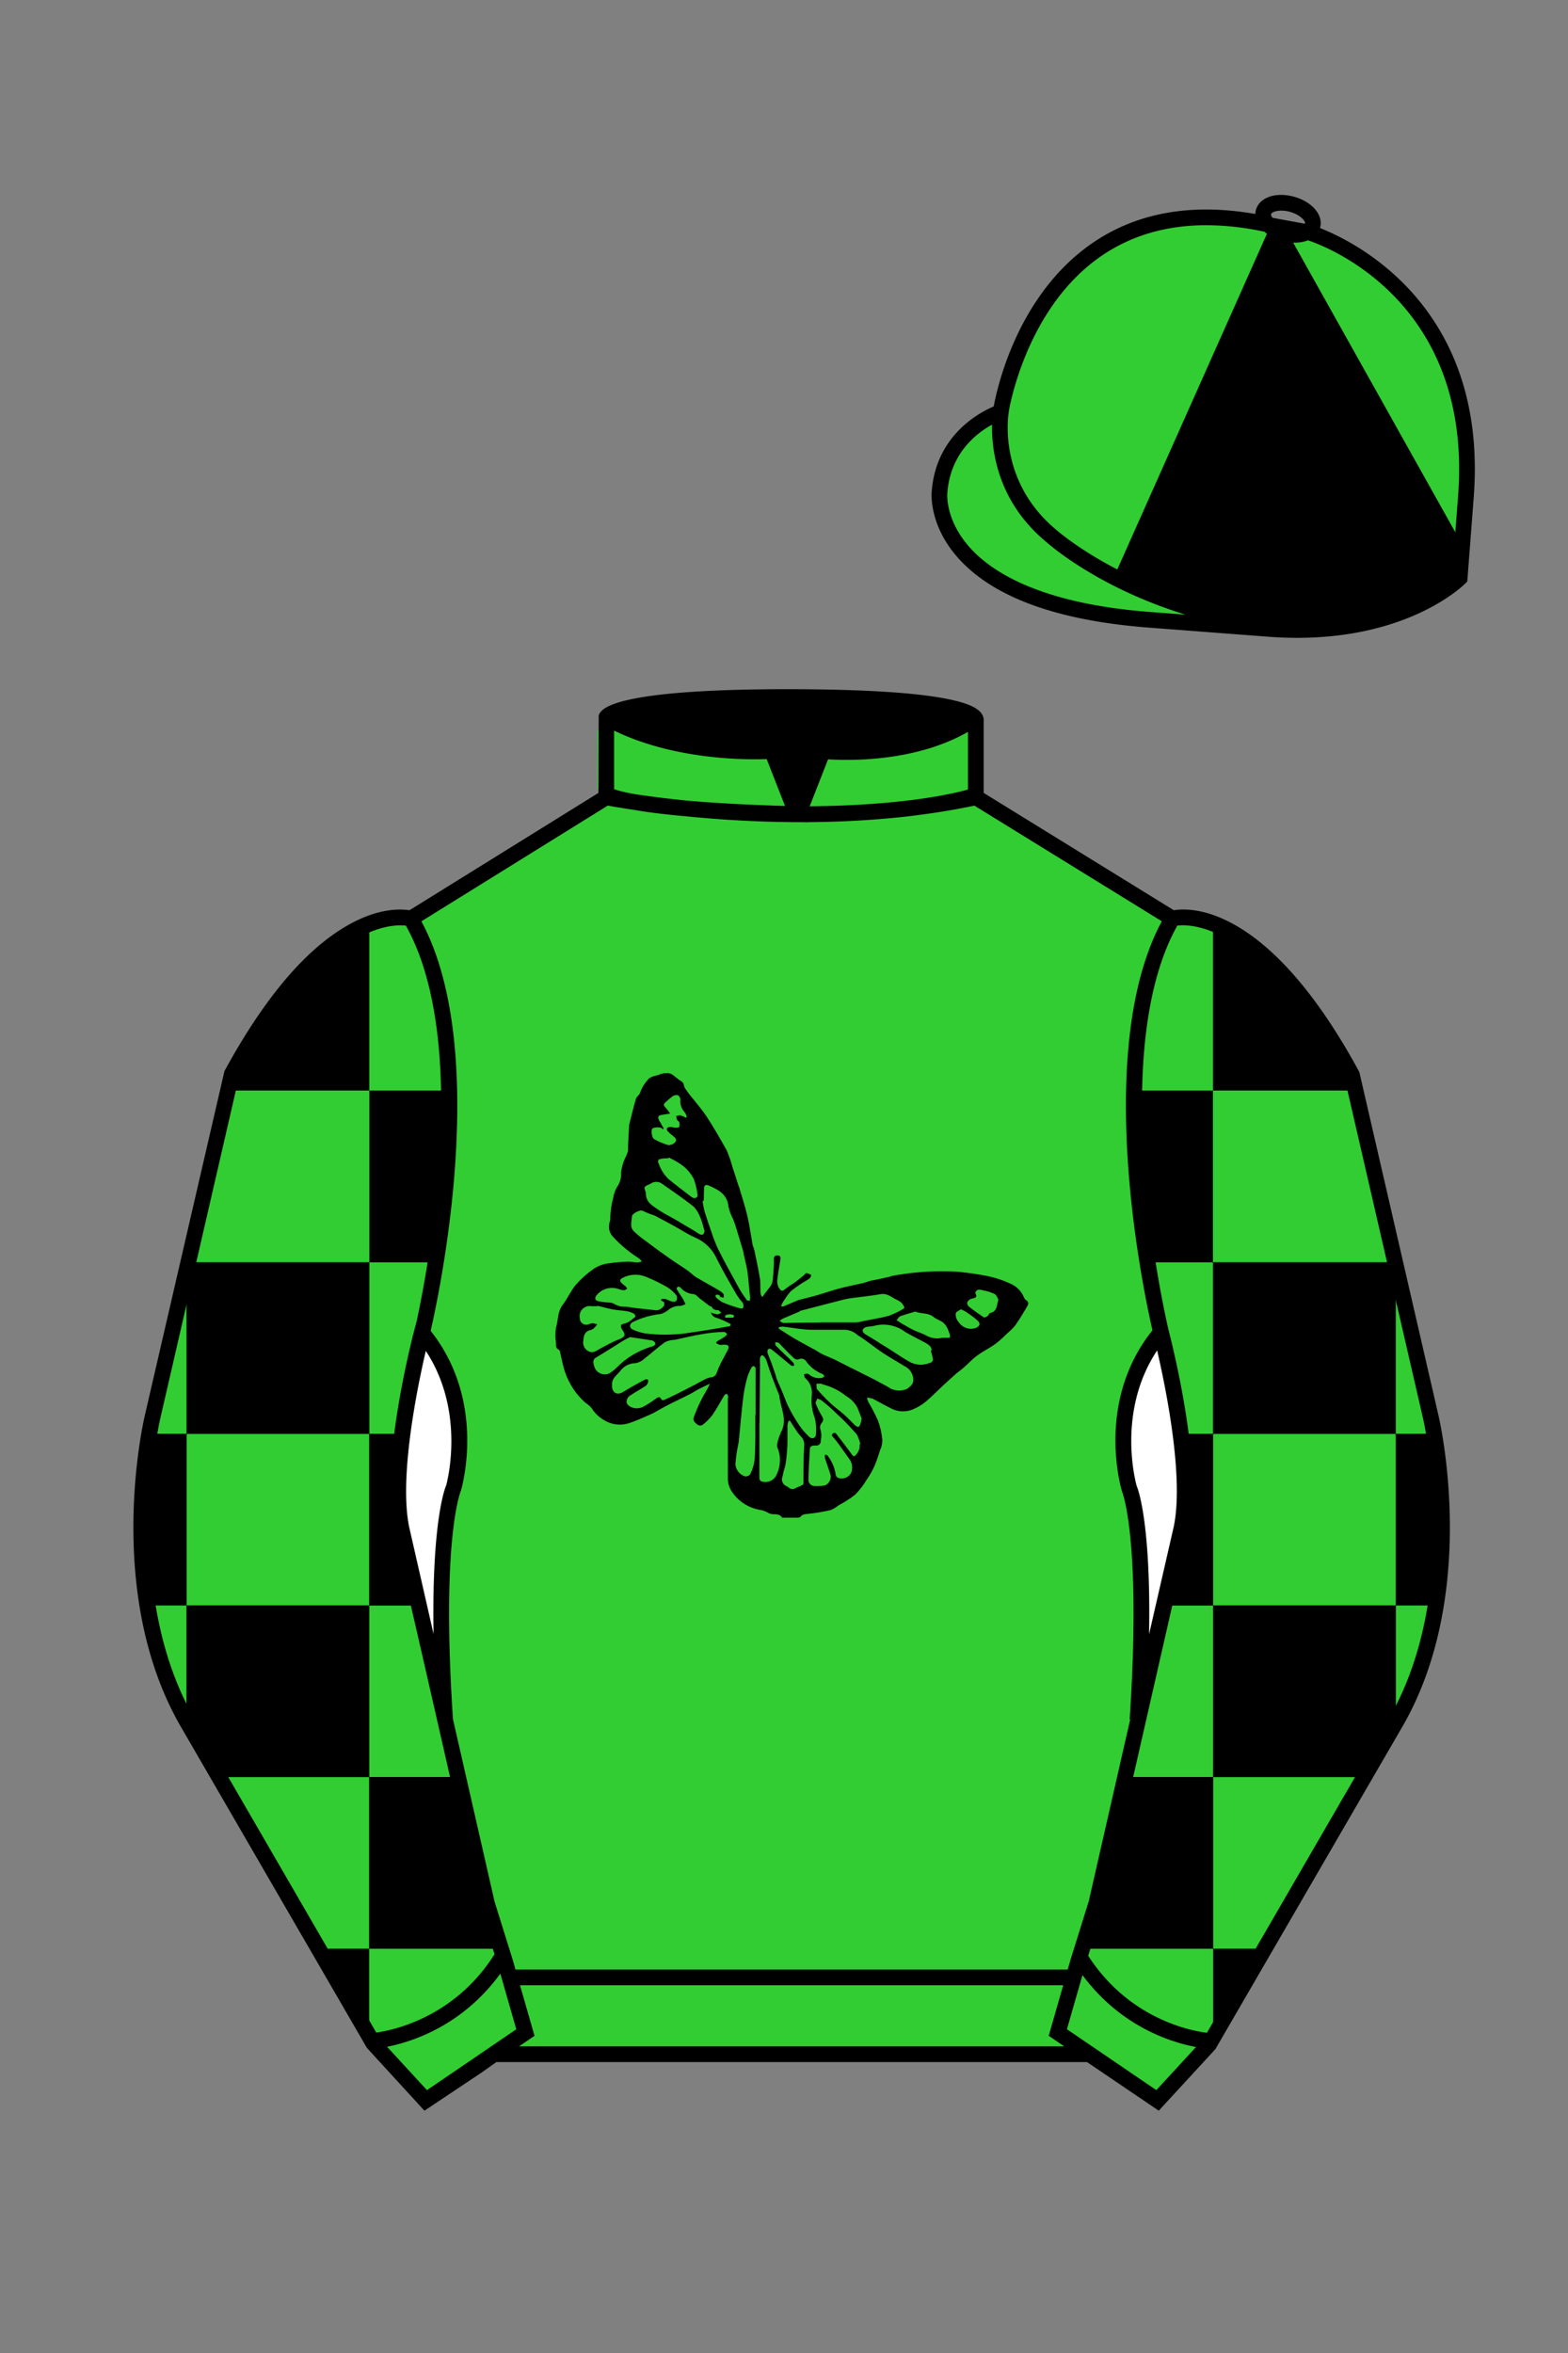
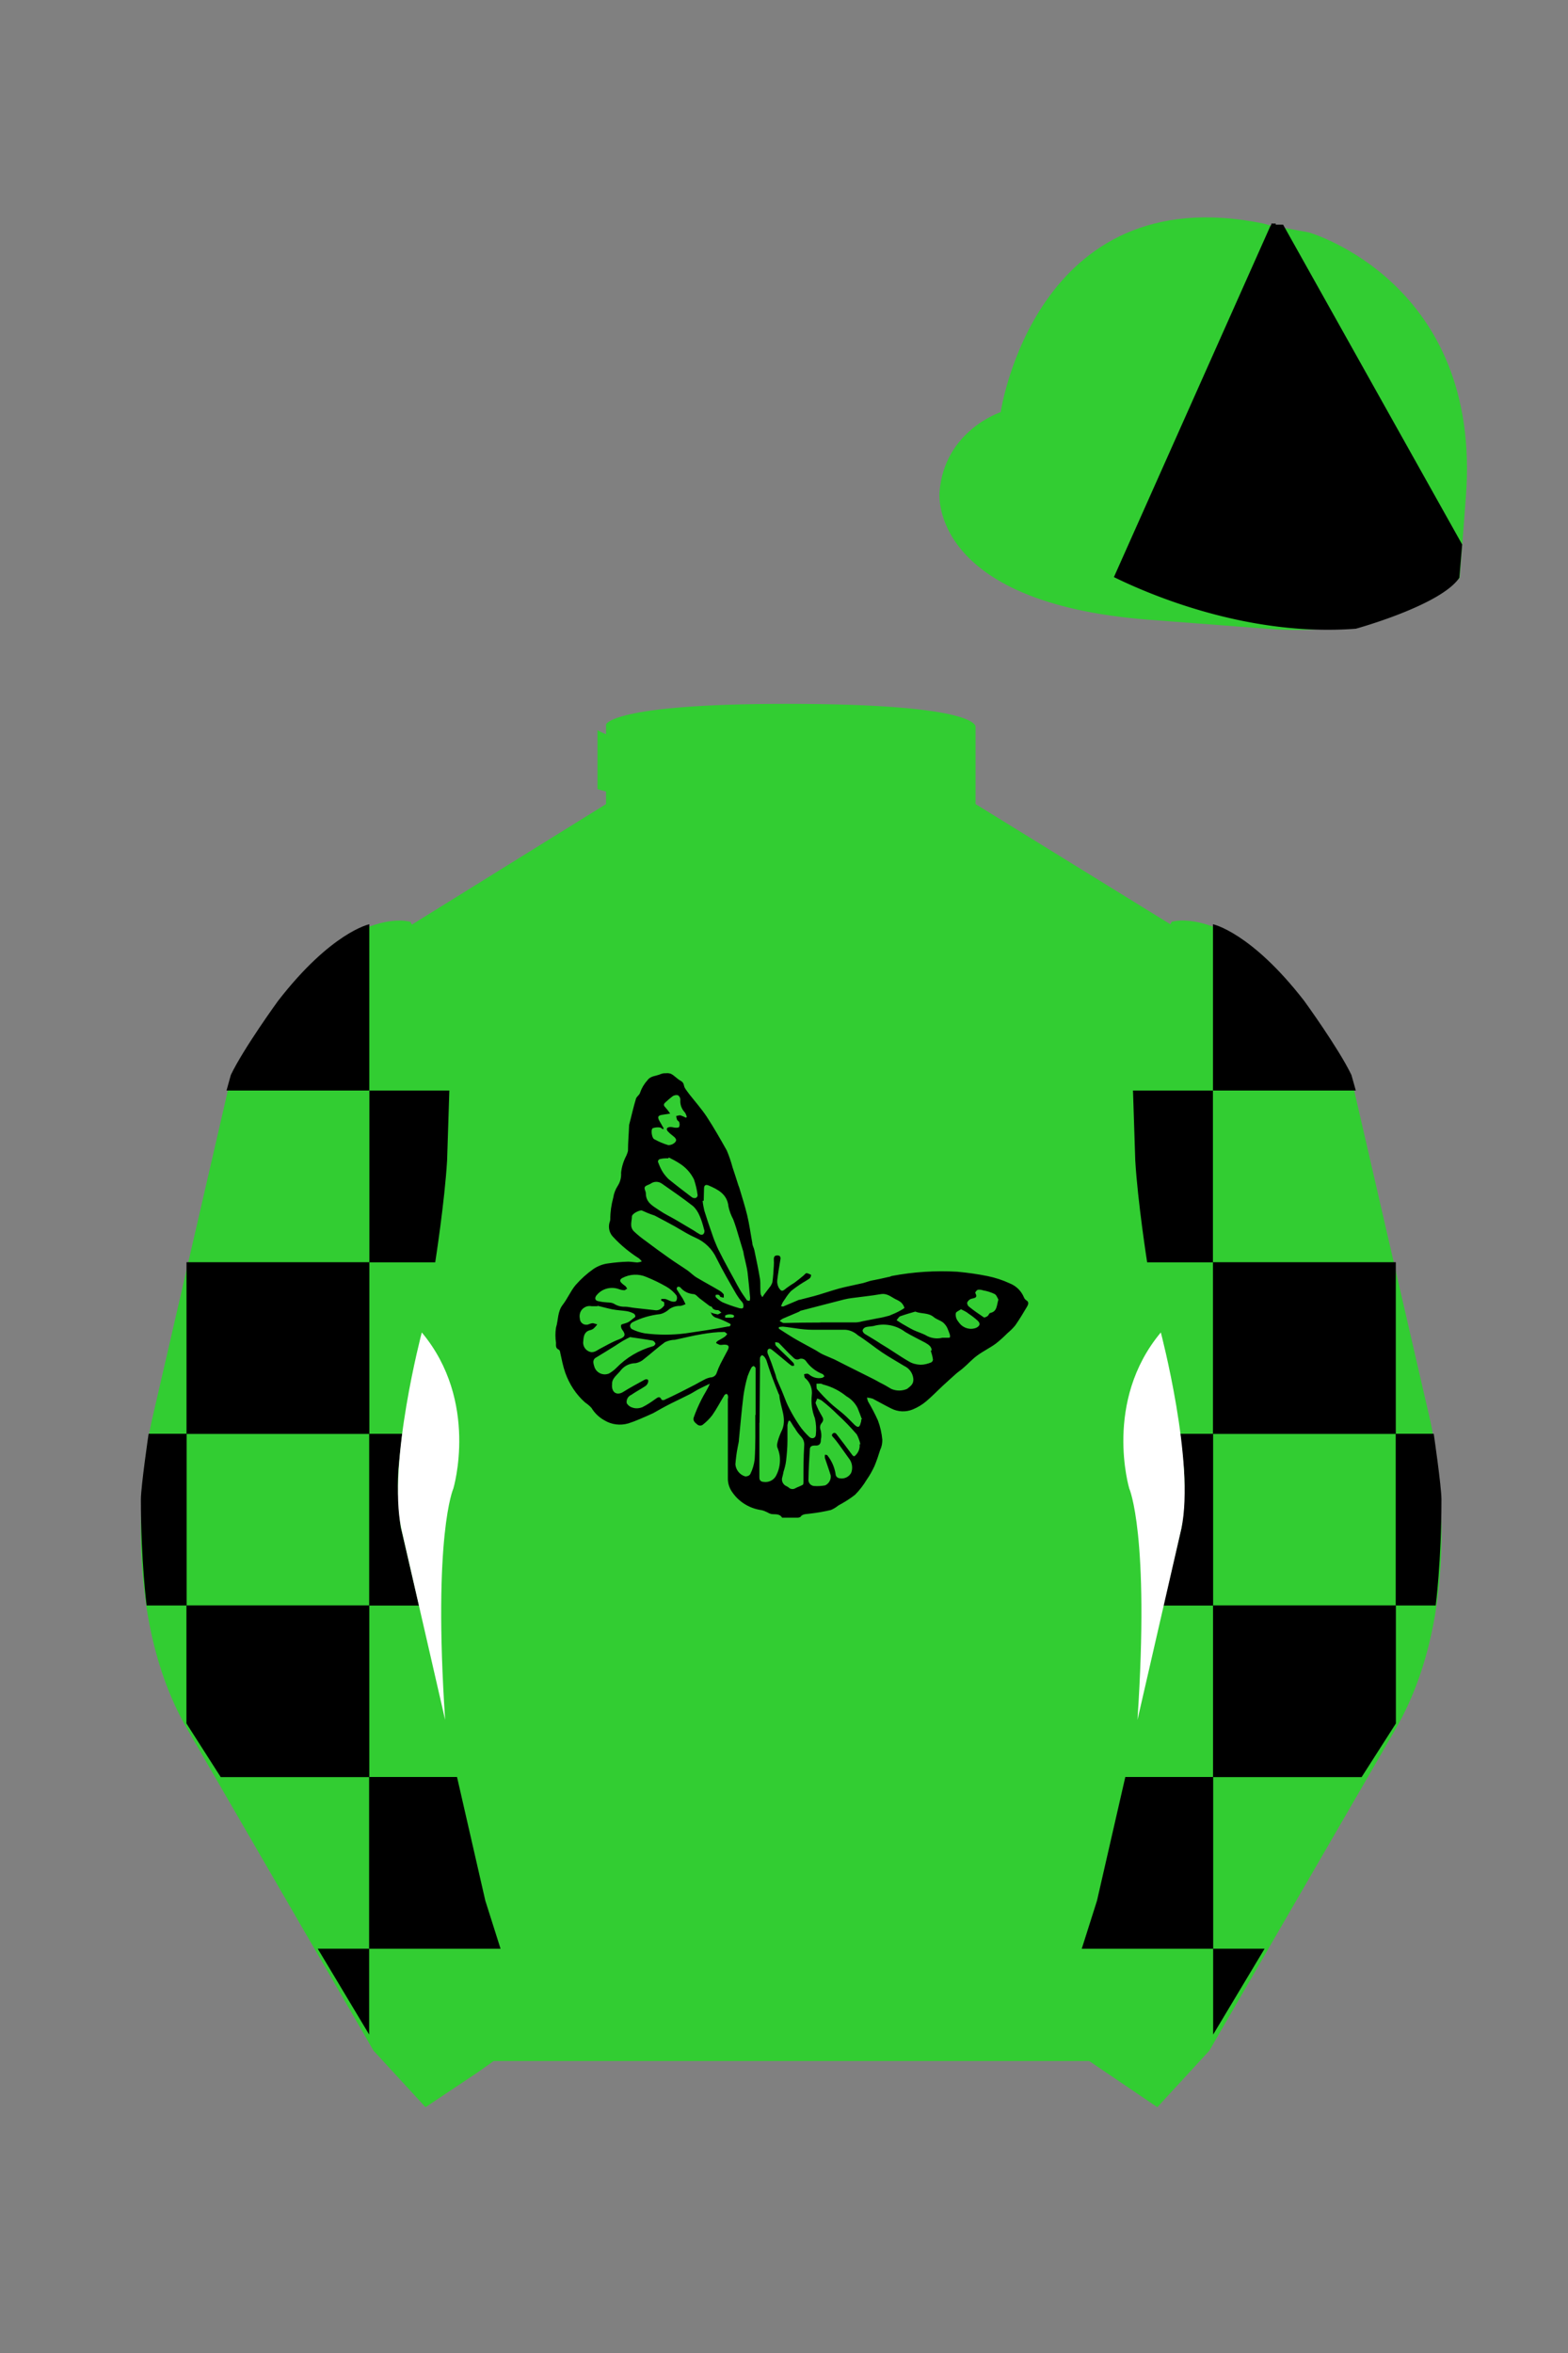
<svg xmlns="http://www.w3.org/2000/svg" viewBox="0 0 100 150">
  <rect x="0" y="0" width="100" height="150" fill="#808080" stroke="none" />
  <path d="M74.752 58.99s5.164-1.613 11.451 9.961l5.025 21.795s2.623 11.087-2.232 19.497l-11.869 20.482-3.318 3.605-4.346-2.944H31.484l-1.03.731-3.317 2.213-1.658-1.802-1.659-1.803-5.936-10.241-5.936-10.241c-2.427-4.205-2.985-9.08-2.936-12.902.049-3.823.705-6.595.705-6.595l2.512-10.897 2.512-10.898c3.144-5.787 6.007-8.277 8.084-9.321 2.077-1.043 3.368-.64 3.368-.64l6.228-3.865 6.229-3.865v-5.08s.087-.328 1.571-.655c1.483-.328 4.364-.655 9.95-.655 6.222 0 9.232.368 10.689.737 1.455.369 1.357.737 1.357.737v4.916l12.535 7.73z" fill="#32CD32" />
  <path d="M55.28,89.04c.02.1.04.2.08.3.23.39.44.79.63,1.21.15.4.24.81.28,1.23,0,.22-.03.43-.13.63-.11.36-.23.71-.37,1.05-.14.3-.3.59-.49.86-.21.35-.46.68-.75.97-.33.26-.69.48-1.06.68-.15.12-.31.22-.48.29-.43.1-.87.18-1.32.23-.23.04-.49,0-.63.22,0,0-.11.04-.16.04h-1c-.16-.27-.43-.2-.67-.23-.1-.02-.19-.06-.27-.11-.12-.06-.24-.11-.37-.14-.73-.1-1.4-.49-1.83-1.09-.21-.27-.33-.61-.32-.95v-5.05c.02-.07.02-.15,0-.22,0-.04-.06-.1-.09-.1-.05.01-.1.04-.13.08-.26.42-.49.87-.77,1.27-.18.24-.4.45-.63.63-.09.05-.2.05-.29,0-.15-.12-.34-.25-.27-.47.14-.4.31-.79.5-1.16.16-.33.38-.63.53-1-.23.11-.47.22-.7.34s-.37.22-.56.32c-.39.2-.8.39-1.2.59s-.77.41-1.16.63c-.28.13-.56.25-.84.37s-.49.2-.74.28c-.52.15-1.07.08-1.53-.2-.34-.19-.62-.46-.82-.79-.12-.13-.25-.24-.4-.34-.58-.51-1.01-1.17-1.27-1.9-.14-.4-.22-.82-.32-1.27,0-.07-.04-.17-.09-.2-.22-.09-.18-.27-.18-.44-.05-.32-.05-.65,0-.97.15-.47.09-1.01.42-1.44s.51-.89.83-1.27c.34-.39.73-.74,1.16-1.04.28-.18.59-.3.92-.34.42-.06.84-.1,1.27-.11.2,0,.39.04.59.05.1-.01.19-.03.28-.07-.05-.07-.12-.13-.18-.19-.6-.38-1.16-.84-1.64-1.36-.24-.24-.33-.59-.24-.92.03-.07.05-.14.05-.22,0-.46.07-.93.19-1.37.04-.27.14-.53.29-.76.16-.25.23-.54.21-.83.04-.39.16-.76.34-1.1.04-.1.08-.2.1-.3,0-.53.05-1.06.07-1.59,0-.02,0-.03,0-.05.15-.56.27-1.13.44-1.68.04-.14.23-.24.26-.38.1-.29.25-.55.46-.78.21-.31.58-.28.86-.41.1-.04.21-.06.32-.05.11-.02.22,0,.32.03.23.11.39.32.63.45s.18.31.27.46.2.28.3.42c.37.47.77.92,1.1,1.42.45.69.86,1.41,1.27,2.14.15.35.27.71.37,1.08.13.38.25.77.37,1.14.02.05.04.11.06.16.17.58.36,1.16.5,1.74s.22,1.19.33,1.78c0,.16.1.3.13.46.13.63.26,1.22.36,1.84.04.31,0,.63.04.95.02.07.06.14.11.2l.13-.19c.1-.14.22-.28.32-.42.09-.1.15-.22.19-.34.05-.35.07-.7.09-1.04.01-.14.01-.28,0-.42,0-.17.06-.25.23-.25s.22.11.19.26c-.07.44-.15.88-.2,1.32-.02.16.02.33.09.47.18.28.24.25.49.04.17-.13.34-.24.52-.35.2-.15.39-.3.58-.46.06-.05.13-.15.19-.15.1.02.2.06.29.11,0,.08-.04.19-.11.24-.14.09-.28.18-.42.26-.26.16-.51.34-.75.53-.14.15-.27.32-.38.5-.06.09-.13.18-.18.28-.03.06-.05.13-.08.19.06,0,.13.04.18,0,.32-.13.63-.27.97-.41h.04c.4-.11.81-.2,1.21-.32s.87-.28,1.31-.4,1.03-.23,1.54-.35c.15-.04.28-.09.42-.13s.42-.08.63-.13l.58-.13c.07,0,.13-.05.19-.06,1.37-.26,2.77-.35,4.17-.27.65.06,1.3.15,1.94.28.48.1.95.25,1.4.46.41.16.74.48.91.89.03.08.08.14.15.19.19.11.13.26.06.39-.24.41-.49.82-.76,1.21-.15.18-.31.34-.49.49-.24.24-.49.47-.76.68-.37.27-.79.47-1.16.74s-.59.54-.9.8c-.14.13-.3.23-.44.35-.28.25-.57.51-.84.76-.37.34-.71.7-1.09,1.02-.26.22-.55.39-.86.52-.44.18-.94.16-1.37-.06-.4-.2-.79-.42-1.19-.63-.12-.03-.23-.06-.35-.06ZM39.03,88.26s0,.05,0,.08c0,.46.34.63.72.39s.91-.53,1.37-.78c.06-.03.13-.03.2,0,.03.06.03.13,0,.2-.03.09-.09.16-.16.21-.3.2-.63.37-.9.56-.21.09-.33.31-.29.53.09.16.25.26.42.3.19.05.39.03.57-.04.28-.14.54-.31.79-.49.16-.1.3-.28.44,0,0,.04.16.06.22,0,.34-.15.67-.32,1-.48l.9-.46c.2-.11.39-.22.59-.32.12-.07.26-.12.4-.15.19,0,.36-.12.41-.3.07-.2.15-.39.24-.57.15-.3.31-.58.46-.87s0-.35-.22-.35c-.11,0-.22.04-.32,0s-.12-.06-.18-.09.05-.13.1-.16.3-.16.44-.26c.06-.05.11-.11.15-.17-.06-.04-.14-.14-.2-.13-.47,0-.95.06-1.41.14-.58.09-1.15.24-1.73.36-.22,0-.43.06-.63.15-.46.33-.88.72-1.33,1.07-.15.14-.34.23-.54.27-.35,0-.69.15-.92.42-.26.35-.63.54-.58.97ZM40.93,77.16c-.23,0-.63.23-.63.39,0,.31-.16.63.11.93.24.23.5.44.77.63.49.37.98.73,1.48,1.08.39.28.8.53,1.19.8.21.15.39.35.63.48.47.28.96.54,1.43.82.1.06.18.14.25.23v.2c-.07,0-.13-.02-.2-.04-.04,0-.06-.11-.11-.13-.07-.02-.14-.02-.21,0v.13c.12.13.27.24.42.33.33.14.66.26,1.01.36.1.04.28.07.32,0s.04-.27-.08-.39c-.13-.14-.24-.3-.34-.46-.44-.76-.88-1.52-1.27-2.3-.27-.59-.75-1.06-1.35-1.32-.2-.09-.4-.19-.59-.3-.25-.14-.49-.29-.74-.43-.42-.23-.85-.46-1.27-.68-.34-.11-.61-.23-.83-.33h-.02ZM49.67,84.61v.09c.31.2.63.41.93.59.42.25.87.48,1.3.72.18.09.35.22.53.31s.52.22.78.34l.83.42,1.18.59c.3.15.63.31.9.47.25.12.49.26.72.4.32.14.69.14,1.01,0,.19-.16.42-.28.4-.63-.03-.36-.25-.68-.58-.83-.47-.29-.96-.56-1.42-.87s-1.01-.76-1.54-1.09c-.22-.2-.5-.33-.8-.35h-2.09c-.7,0-1.27-.14-1.9-.2-.09,0-.17.02-.26.03ZM54.81,92.07h.06c-.05-.22-.12-.43-.23-.63-.39-.45-.8-.88-1.23-1.27-.32-.32-.67-.63-1.02-.9-.09-.05-.18-.09-.28-.12,0,.1-.12.23-.09.31.1.27.23.53.38.78.11.18.15.3,0,.48-.09.1-.12.24-.09.37.08.23.09.47.04.71,0,.25-.11.38-.39.35-.15,0-.3.04-.31.22-.04.63-.08,1.27-.09,1.94-.02.21.13.39.34.42,0,0,.01,0,.02,0,.24.02.48,0,.71-.04.24-.12.38-.37.35-.63-.11-.37-.25-.74-.37-1.11-.01-.07-.01-.14,0-.21.06,0,.15,0,.18.07.26.33.43.73.5,1.15,0,.15.12.27.27.28.29.05.57-.08.72-.34.11-.27.08-.58-.07-.83l-.45-.63c-.19-.26-.37-.53-.58-.77-.08-.09-.19-.17-.07-.28s.22,0,.26.06c.33.42.63.83.96,1.27.11.16.17.14.28,0,.16-.18.24-.42.21-.66ZM44.87,76.55h-.06c.02.21.06.42.11.63.15.49.32.99.49,1.47.09.28.2.56.32.83s.27.53.4.8c.23.43.46.86.69,1.27.12.23.25.47.38.69s.27.41.42.63c0,.04.11.04.18.06.03-.06.04-.13.04-.2-.05-.53-.1-1.06-.16-1.59-.02-.16-.05-.33-.09-.49-.05-.23-.11-.47-.16-.7,0-.11-.05-.23-.08-.34-.13-.44-.26-.87-.39-1.3-.06-.2-.13-.39-.2-.58-.14-.26-.24-.53-.3-.81-.08-.8-.67-1.09-1.27-1.35-.2-.08-.29,0-.29.2s-.02.52-.02.77ZM51.77,88.96c.06-.42-.1-.85-.43-1.12-.05-.04-.04-.16-.06-.23.07-.03.15-.04.22-.04.06.02.11.05.15.09.21.16.49.23.75.18.06,0,.12-.06.18-.1-.04-.05-.07-.13-.13-.15-.43-.17-.8-.46-1.06-.84-.09-.11-.23-.16-.37-.13-.23.11-.36,0-.48-.13-.3-.27-.57-.58-.86-.87-.05-.05-.16-.04-.24-.06,0,.08,0,.18.05.23.36.37.74.71,1.1,1.08.04.04.04.09.06.15s-.14.06-.17.04c-.12-.08-.22-.17-.33-.26-.32-.26-.63-.53-.94-.77-.15-.11-.27-.04-.27.15.01.09.04.17.08.25l.18.46.11.32c.05.13.09.27.14.4s.04.19.08.28c.13.33.28.63.42.99s.24.63.4.93c.19.37.4.72.63,1.06.18.27.4.51.63.73.17.16.41.08.42-.13.04-.36.02-.71-.06-1.06-.18-.46-.25-.96-.2-1.45ZM45.3,83.66c.15.06.3.1.46.13.08,0,.16-.08.25-.11-.08-.06-.16-.16-.23-.16s-.29,0-.37-.18c0-.05-.11-.06-.16-.09l-.63-.48c-.12-.09-.23-.25-.37-.27-.33-.02-.65-.17-.86-.43-.05-.04-.11-.05-.17-.04-.05.04-.07.1-.06.16.12.2.25.39.38.59.07.12.12.24.18.36-.11.05-.22.09-.33.11-.25-.01-.49.06-.7.2-.16.15-.36.27-.58.32-.62.07-1.22.24-1.77.52-.08.04-.14.12-.16.21,0,.09.04.18.12.23.26.13.54.22.83.27.86.11,1.73.11,2.59,0l1.4-.21c.44-.07.89-.15,1.32-.23.02,0,.05,0,.07,0,.1-.06.13-.15,0-.2-.25-.13-.51-.25-.78-.34-.2-.04-.35-.18-.4-.38ZM52.33,84.3h2.28c.15-.01.29-.04.44-.08l.92-.18c.25-.04.5-.1.75-.17.25-.1.5-.21.73-.34.09-.05.24-.14.23-.16-.04-.13-.11-.24-.21-.34-.1-.08-.22-.15-.34-.2-.3-.15-.55-.4-.96-.33-.63.11-1.27.17-1.85.25-.16.02-.33.05-.49.09l-1.51.39-1.23.32c-.05,0-.1.06-.15.08l-.99.42c-.09.04-.16.1-.23.16.09.04.18.13.27.13.78-.02,1.56-.03,2.34-.03h0ZM48.43,90.69h0v3.5c0,.18.09.27.28.28.36.05.7-.15.83-.49.17-.35.23-.75.19-1.14-.02-.18-.07-.35-.13-.51-.04-.08-.05-.17-.04-.26.05-.27.14-.52.25-.77.45-.82-.06-1.58-.11-2.37-.01-.02-.02-.05-.04-.07-.15-.38-.3-.75-.44-1.13s-.22-.63-.33-.98c-.03-.09-.08-.17-.13-.24-.04-.05-.12-.12-.17-.11s-.11.1-.12.16c-.01.13-.01.27,0,.4l-.03,3.74ZM42.17,82.9v-.09c.09-.01.18-.01.27,0,.15.04.27.13.42.16s.26,0,.28-.07c.05-.1.05-.22,0-.32-.17-.22-.39-.41-.63-.55-.42-.24-.85-.45-1.3-.63-.49-.21-1.05-.18-1.52.07-.16.09-.18.19-.06.31s.19.15.27.22c.04.05.07.1.1.16-.06,0-.13.1-.18.09-.14,0-.28-.04-.41-.09-.52-.16-1.08.02-1.4.46-.08.14-.06.27.11.32.14.03.28.06.42.07.2.03.45,0,.63.11.21.13.44.19.68.18.21,0,.41.06.63.08l1.36.15c.25,0,.39-.15.52-.3v-.19c0-.06-.15-.09-.2-.14ZM38.11,83.23v.04h-.38c-.34-.07-.68.15-.75.49-.02.09-.02.19,0,.29,0,.23.2.41.42.4.04,0,.08,0,.12-.02.09-.04.19-.07.29-.08.1.02.19.05.28.08-.05.07-.11.14-.17.2-.06.07-.14.12-.23.15-.39.08-.47.34-.49.7-.05.27.09.54.33.66.26.14.47,0,.68-.13.42-.22.82-.46,1.27-.63s.41-.34.19-.63c-.05-.08-.08-.18-.06-.27,0-.06.15-.08.23-.11.08-.02.16-.05.24-.09.1-.06.2-.14.29-.22.06-.04.14-.09.15-.14,0-.07-.04-.14-.1-.18-.13-.07-.27-.12-.42-.15-.31-.05-.63-.06-.94-.12s-.65-.16-.96-.23ZM48.19,90.19h0v-2.8c0-.06,0-.12,0-.18-.03-.06-.07-.1-.13-.13,0,0-.1.04-.13.09-.1.18-.18.37-.25.56-.12.41-.21.84-.27,1.27-.11.9-.19,1.82-.28,2.73,0,.19-.06.37-.09.56-.07.35-.11.7-.14,1.06.03.36.28.67.63.77.13,0,.25-.04.32-.15.15-.3.24-.61.28-.94.06-.94.04-1.88.04-2.82h0ZM59.36,86.1h.06c0-.27-.22-.39-.42-.51-.43-.23-.87-.44-1.27-.68-.54-.41-1.24-.56-1.9-.41-.21.07-.45.05-.63.11-.09.03-.17.11-.19.21,0,.07.08.18.15.22.34.21.68.4,1.02.63.63.37,1.19.78,1.8,1.13.22.13.47.19.73.2.23,0,.46-.06.68-.15.06-.04.11-.1.11-.18-.03-.2-.08-.39-.15-.58ZM44.93,78.47l-.05-.18c-.07-.27-.15-.53-.26-.78-.1-.24-.24-.46-.43-.63-.63-.49-1.31-.96-1.97-1.42-.22-.16-.51-.16-.73,0-.13.08-.32.11-.37.22s.07.26.07.4c0,.58.45.8.83,1.06s.73.42,1.09.63l1.13.67c.13.09.26.17.4.25.17.07.28-.02.29-.22ZM50.38,90.57h-.08c-.04.08-.06.17-.08.27v.99c0,.44-.04.88-.09,1.32-.03.23-.09.45-.16.67-.02.11-.04.21-.07.32-.08.21,0,.44.18.56.07.03.13.07.2.11.12.13.31.15.45.06.15-.08.32-.13.47-.22.03,0,.04-.11.04-.16,0-.79,0-1.58.05-2.37.01-.21-.07-.41-.22-.56-.14-.15-.27-.32-.37-.5-.12-.15-.2-.32-.32-.49ZM40.2,85.23c-.13.06-.31.15-.48.25s-.33.21-.5.32c-.41.26-.83.51-1.27.78-.07.06-.11.15-.11.25.01.12.04.23.08.34.14.36.54.53.89.4,0,0,.02,0,.03-.01.17-.1.33-.22.47-.36.64-.66,1.44-1.13,2.33-1.38.07,0,.17-.13.16-.17-.03-.09-.1-.16-.18-.19-.44-.08-.9-.14-1.43-.22ZM58.38,83.61c-.32.09-.63.18-.97.3-.09.04-.15.16-.23.25l.23.15.13.08c.23.13.46.27.7.39s.63.23.89.39c.3.15.64.19.97.11h.33c.11,0,.13,0,.15-.03s0-.11,0-.16c-.05-.14-.1-.29-.16-.42-.06-.14-.16-.26-.27-.36-.18-.14-.42-.2-.59-.34-.35-.3-.77-.2-1.17-.35ZM42.35,71.92l-.06.06c-.06,0-.12-.09-.18-.1-.16-.03-.33-.01-.48.04-.14.08-.06.63.09.7.29.16.59.29.9.38.18,0,.34-.07.46-.21.12-.16-.06-.3-.19-.4-.11-.08-.22-.18-.31-.28-.11-.15-.04-.24.12-.26s.26.04.39.04.2,0,.23-.07c.03-.09.03-.18,0-.27,0-.06-.09-.09-.13-.15s-.04-.16-.07-.25c.09-.03.18-.05.27-.05.12.04.24.09.35.15l.06-.04c-.02-.1-.06-.2-.12-.29-.21-.22-.32-.51-.29-.82,0-.11-.06-.22-.15-.28-.12-.03-.24,0-.34.06-.17.13-.32.26-.47.4-.12.11-.12.19,0,.31.11.12.22.26.31.4l-.52.08c-.25.04-.3.13-.18.36l.29.51ZM42.66,73.78l-.04.06c-.19,0-.38,0-.57.06-.06.04-.09.1-.09.16.07.19.15.38.25.56.11.2.26.38.42.54.49.4.99.78,1.49,1.16.07.05.16.07.24.05.06,0,.15-.13.13-.18-.04-.34-.12-.67-.23-1-.21-.43-.54-.79-.95-1.04-.22-.14-.44-.26-.67-.37ZM54.93,90.48h.04c-.09-.24-.18-.49-.28-.73-.16-.31-.41-.57-.71-.74-.43-.35-.92-.6-1.45-.74-.05,0-.1-.05-.16-.06s-.2,0-.3,0c0,.11,0,.27.03.34.26.3.53.59.82.86.27.26.58.48.87.73s.47.46.71.69.33.13.39-.12c.04-.1.04-.17.04-.23ZM63.67,82.84c-.06-.1-.12-.29-.24-.35-.23-.11-.48-.19-.73-.23-.1-.04-.21-.05-.32-.04-.08,0-.2.17-.18.2.18.34-.07.32-.27.38-.11.04-.2.13-.25.24,0,.1.04.2.12.26.31.25.63.47.96.69.04,0,.15-.04.22-.09s.1-.18.17-.2c.44-.09.41-.46.52-.85ZM61.28,83.47c-.13.09-.28.14-.32.23-.03.13,0,.27.05.39.05.09.11.18.18.26.26.33.7.45,1.08.29.23-.12.27-.27.08-.45-.18-.16-.37-.31-.57-.44-.15-.13-.32-.2-.54-.31l.03.02ZM46.25,83.89v.11h.49s.07-.04.08-.08c0-.04-.02-.07-.05-.09-.17-.07-.37-.06-.53.04v.02Z" fill="#000000" />
  <g id="CAP">
    <path fill="#32CD32" d="M83.483 14.819s11.045 3.167 10.006 16.831l-.299 3.929-.098 1.266s-3.854 3.878-12.191 3.244l-7.594-.578c-14.146-1.076-13.389-8.132-13.389-8.132.299-3.929 3.901-5.104 3.901-5.104s2.192-14.981 16.72-12.033l.391.107 2.553.47z" />
    <g id="CAP">
      <g id="Layer_80" data-name="Layer 80">
        <path d="M93.25,34.71l-.18,2.12c-1.18,1.76-6.6,3.25-6.6,3.25-6.79.52-13-2.1-15.43-3.29L81,14.45a1,1,0,0,0,.08-.14v-.06h.28v.07h.2l.27,0Z" fill="#000000" />
      </g>
    </g>
  </g>
  <path fill="#32CD32" d="M27.109 134.103l2.913-1.944 1.434-.999 2.014-1.385-1.298-4.521-1.154-3.698-5.45-23.896c-.876-4.191 1.314-12.492 1.314-12.492s4.328-17.817-.715-26.405c0 0-5.164-1.613-11.452 9.961L9.69 90.519s-2.623 11.088 2.231 19.498l11.871 20.482 3.317 3.604" />
  <path fill="#32CD32" d="M73.785 134.1l-2.912-1.944-1.434-1-2.014-1.384 1.297-4.521 1.154-3.698 5.451-23.896c.875-4.191-1.314-12.493-1.314-12.493s-4.328-17.816.715-26.404c0 0 5.164-1.613 11.451 9.961l5.025 21.795s2.623 11.087-2.232 19.497l-11.869 20.482-3.318 3.605" />
  <g fill="#000000">
    <path d="M77.37 129.699v-5.473H80.649z" fill="#000000" />
    <path d="M68.989 124.229h8.383V113.281h-5.605l-1.807 7.889z" fill="#000000" />
    <path d="M86.837 113.288H77.362V102.341H89.024v7.526z" fill="#000000" />
    <path d="M75.477 93.393c.18 1.411-.115 3.931-.115 3.931l-1.174 5.028H77.368V91.402h-2.104l.213 1.991zM91.929 95.59c0 3.947-.367 6.758-.367 6.758h-2.549V91.4H91.437c-.001 0 .492 3.357.492 4.19z" fill="#000000" />
    <path d="M77.356 80.464h11.662v10.947H77.356zM72.257 69.52H77.355v10.952H73.16s-.604-3.857-.758-6.496l-.145-4.456zM86.468 69.521H77.357V58.919s2.424.501 5.822 4.889c0 0 2.188 3.009 3.008 4.718l.281.995z" fill="#000000" />
  </g>
  <g fill="#000000">
    <path d="M23.543 129.699v-5.473H20.264z" fill="#000000" />
    <path d="M31.923 124.229h-8.382V113.281h5.606l1.806 7.889z" fill="#000000" />
    <path d="M14.077 113.288H23.552V102.341H11.89v7.526z" fill="#000000" />
    <path d="M25.436 93.393c-.18 1.411.115 3.931.115 3.931l1.174 5.028H23.545V91.402H25.65l-.214 1.991zM8.985 95.59c0 3.947.367 6.758.367 6.758H11.902V91.4H9.478s-.493 3.357-.493 4.19z" fill="#000000" />
    <path d="M11.895 80.464h11.662v10.947H11.895z" fill="#000000" />
    <path d="M28.657 69.52H23.557v10.952H27.756s.604-3.857.758-6.495l.143-4.457zM14.446 69.521h9.106V58.919s-2.424.501-5.822 4.889c0 0-2.187 3.009-3.008 4.718l-.276.995z" fill="#000000" />
  </g>
  <path fill="#32CD32" d="M47.835 48.387l1.188 2.979s-8-.104-10.917-1.063v-3.75c0 .001 3.843 2.084 9.729 1.834zm3.948 0l-1.219 3c5.563.094 10.125-1.063 10.125-1.063v-3.688c-3.656 2.033-8.906 1.751-8.906 1.751z" />
  <path fill="#fff" d="M25.587 97.434c-.875-4.191 1.313-12.492 1.313-12.492 3.678 4.398 2.014 9.944 2.014 9.944s-1.313 2.917-.525 14.753l-2.802-12.205z" />
  <path fill="#fff" d="M75.345 97.434c.877-4.191-1.313-12.492-1.313-12.492-3.678 4.398-2.014 9.944-2.014 9.944s1.313 2.917.525 14.753l2.802-12.205z" />
-   <path d="M84.819 40.543c-11.27 0-17.779-5.718-18.052-5.961-4.297-3.521-3.444-8.346-3.406-8.55l.982.184c-.033.181-.769 4.457 3.075 7.606.08.071 6.532 5.721 17.403 5.721h.09l.002 1h-.094z  M82.73 40.661c-.596 0-1.218-.023-1.867-.072l-7.593-.579c-6.005-.457-10.158-2.021-12.344-4.647-1.696-2.038-1.513-3.956-1.504-4.037.271-3.571 3.034-5.027 3.952-5.415.256-1.371 1.571-7.096 6.191-10.343 2.977-2.091 6.7-2.705 11.074-1.816l.423.115 2.559.471c.114.033 11.425 3.44 10.367 17.35l-.411 5.379-.13.13c-.151.154-3.53 3.464-10.717 3.464zm-5.795-26.304c-2.591 0-4.87.677-6.794 2.03-4.813 3.383-5.817 9.896-5.826 9.961l-.045.305-.294.098c-.134.044-3.289 1.132-3.558 4.667-.008.078-.137 1.629 1.303 3.337 1.386 1.645 4.527 3.718 11.625 4.258l7.594.578c7.166.546 10.944-2.356 11.67-2.982l.381-4.997c.977-12.83-9.1-16.144-9.624-16.307l-2.958-.58a17.567 17.567 0 0 0-3.474-.368z  M82.73 40.661c-.596 0-1.218-.023-1.867-.072l-7.593-.579c-6.005-.457-10.158-2.021-12.344-4.647-1.696-2.038-1.513-3.956-1.504-4.037.271-3.571 3.034-5.027 3.952-5.415.256-1.371 1.571-7.096 6.191-10.343 2.977-2.091 6.7-2.705 11.074-1.816l.423.115 2.559.471c.114.033 11.425 3.44 10.367 17.35l-.411 5.379-.13.13c-.151.154-3.53 3.464-10.717 3.464zm-5.795-26.304c-2.591 0-4.87.677-6.794 2.03-4.813 3.383-5.817 9.896-5.826 9.961l-.045.305-.294.098c-.134.044-3.289 1.132-3.558 4.667-.008.078-.137 1.629 1.303 3.337 1.386 1.645 4.527 3.718 11.625 4.258l7.594.578c7.166.546 10.944-2.356 11.67-2.982l.381-4.997c.977-12.83-9.1-16.144-9.624-16.307l-2.958-.58a17.567 17.567 0 0 0-3.474-.368z  M82.574 15.469a3.11 3.11 0 0 1-.82-.114c-.686-.19-1.256-.589-1.524-1.066-.169-.299-.215-.613-.132-.908.223-.802 1.273-1.161 2.436-.838.685.189 1.255.587 1.524 1.065.169.299.215.614.132.91-.082.295-.282.54-.58.709-.285.16-.646.242-1.036.242zm-.858-2.042c-.389 0-.63.131-.655.223-.009.033.005.087.039.147.104.185.409.452.922.594.513.143.91.07 1.095-.035.061-.035.101-.074.109-.107l.001-.002c.01-.033-.005-.088-.04-.149-.104-.185-.408-.451-.92-.593a2.105 2.105 0 0 0-.551-.078z  M73.901 134.551l-7.018-4.773 1.396-4.866 1.157-3.71 5.441-23.858c.839-4.021-1.289-12.173-1.311-12.254-.181-.745-4.32-18.123.767-26.785l.099-.167.184-.057c.229-.071 5.632-1.596 12.04 10.199l.048.126 5.025 21.795c.108.458 2.611 11.375-2.287 19.859L77.51 130.632l-3.609 3.919zm-5.857-5.19l5.701 3.883 2.991-3.249 11.842-20.436c4.696-8.134 2.204-19.022 2.179-19.131l-5.011-21.731c-5.364-9.843-9.742-9.825-10.658-9.696-4.709 8.387-.593 25.667-.55 25.842.088.334 2.206 8.455 1.317 12.714l-5.453 23.905-1.164 3.736-1.194 4.163zM27.069 134.554l-3.671-4.006-11.871-20.482c-4.897-8.485-2.394-19.403-2.284-19.864l5.071-21.919c6.411-11.799 11.813-10.27 12.04-10.199l.185.057.098.167c5.087 8.663.948 26.041.77 26.776-.024.091-2.152 8.245-1.31 12.271l5.448 23.888 1.144 3.661 1.4 4.877-7.02 4.773zm-2.834-4.555l2.99 3.248 5.702-3.883-1.198-4.175-1.151-3.688-5.46-23.934c-.893-4.267 1.227-12.388 1.317-12.731.04-.165 4.155-17.44-.551-25.829-.909-.107-5.339-.069-10.661 9.692l-5.008 21.729c-.026.111-2.519 11.001 2.176 19.136l11.844 20.435z  M23.777 130.604l-.057-.998c.049-.003 4.939-.348 7.894-5.146l.852.523c-3.237 5.258-8.468 5.609-8.689 5.621z  M27.903 109.751l-2.805-12.215c-.89-4.259 1.229-12.379 1.319-12.723l.247-.935.621.742c3.807 4.551 2.18 10.171 2.109 10.408-.034.087-1.268 3.124-.505 14.576l-.986.147zm-1.827-12.425l1.575 6.859c-.126-7.325.762-9.403.808-9.505-.004 0 1.317-4.618-1.323-8.591-.54 2.327-1.721 8.062-1.06 11.237zM51.09 52.412c-6.99 0-12.442-1.079-12.523-1.095l.198-.98c.12.025 12.197 2.409 23.363.001l.211.978c-3.813.822-7.727 1.096-11.249 1.096z  M51.547 52.42l-.754-.02c-10.628-.278-12.238-1.21-12.453-1.394l.65-.76-.325.38.288-.408c.059.036 1.529.871 11.112 1.161l-1.17-2.989c-1.409.054-6.492.059-10.477-2.209l.494-.869c4.315 2.455 10.223 2.065 10.282 2.063l.367-.026 1.986 5.071z  M50.904 52.404h-.733l1.983-5.065.379.041c.058.007 5.735.577 9.436-2.061l.58.814c-3.475 2.477-8.334 2.363-9.738 2.272L51.638 51.4c7.338-.069 10.418-1.167 10.449-1.178l.344.939c-.139.051-3.485 1.243-11.527 1.243z  M73.031 109.751l-.986-.146c.762-11.452-.472-14.489-.484-14.519-.092-.295-1.719-5.915 2.088-10.466l.621-.742.246.935c.091.344 2.209 8.465 1.318 12.723l-.002.01-2.801 12.205zm.766-23.661c-2.652 3.985-1.314 8.603-1.3 8.652.027.051.912 2.12.786 9.44l1.573-6.856c.663-3.176-.518-8.911-1.059-11.236zM32.544 125.555h35.971v1H32.544zM77.101 130.604c-.222-.012-5.455-.362-8.689-5.621l.852-.523c2.964 4.818 7.844 5.144 7.893 5.146l-.056.998zM50.949 44.453c9.949 0 11.197 1.295 11.197 1.295-3.447 2.682-9.653 2.065-9.653 2.065l-1.61 3.884-1.652-3.822c-8.023 0-10.431-2.188-10.431-2.188s1.083-1.234 12.149-1.234z  M73.899 134.553l-4.575-3.1H31.658l-.9.639-3.685 2.459-3.671-4.007-11.871-20.482c-2.565-4.445-3.049-9.609-3.003-13.16.049-3.834.691-6.588.719-6.703l5.071-21.919c2.657-4.891 5.449-8.097 8.299-9.529 1.731-.87 2.992-.805 3.498-.724l12.051-7.479.017-4.93c.111-.418.748-.75 1.947-1.015 2.004-.442 5.388-.667 10.058-.667 5.202 0 8.839.253 10.812.752.907.23 1.427.502 1.636.857a.696.696 0 0 1 .099.391v4.611l12.125 7.479c1.135-.186 6.067-.296 11.799 10.253l.048.126L91.732 90.2c.108.458 2.611 11.375-2.287 19.859L77.51 130.632l-3.611 3.921zm-49.659-4.558l2.99 3.249 4.109-2.791h38.292l4.116 2.789 2.989-3.247 11.842-20.436c4.701-8.143 2.204-19.022 2.179-19.131l-5.011-21.732c-5.95-10.916-10.79-9.678-10.836-9.661l-.212.061-.194-.114-12.771-7.877v-5.079c-.095-.068-.353-.209-.98-.369-1.301-.329-4.189-.722-10.566-.722-5.727 0-8.513.35-9.842.644-.712.157-1.041.303-1.179.382v5.143l-12.887 7.998-.218-.068c-.006-.002-1.155-.315-2.994.609-1.825.917-4.664 3.233-7.837 9.053l-5.008 21.729c-.007.03-.645 2.771-.692 6.489-.044 3.425.417 8.398 2.869 12.646l11.841 20.435zm14.835-83.971z  " fill="#000000" />
</svg>